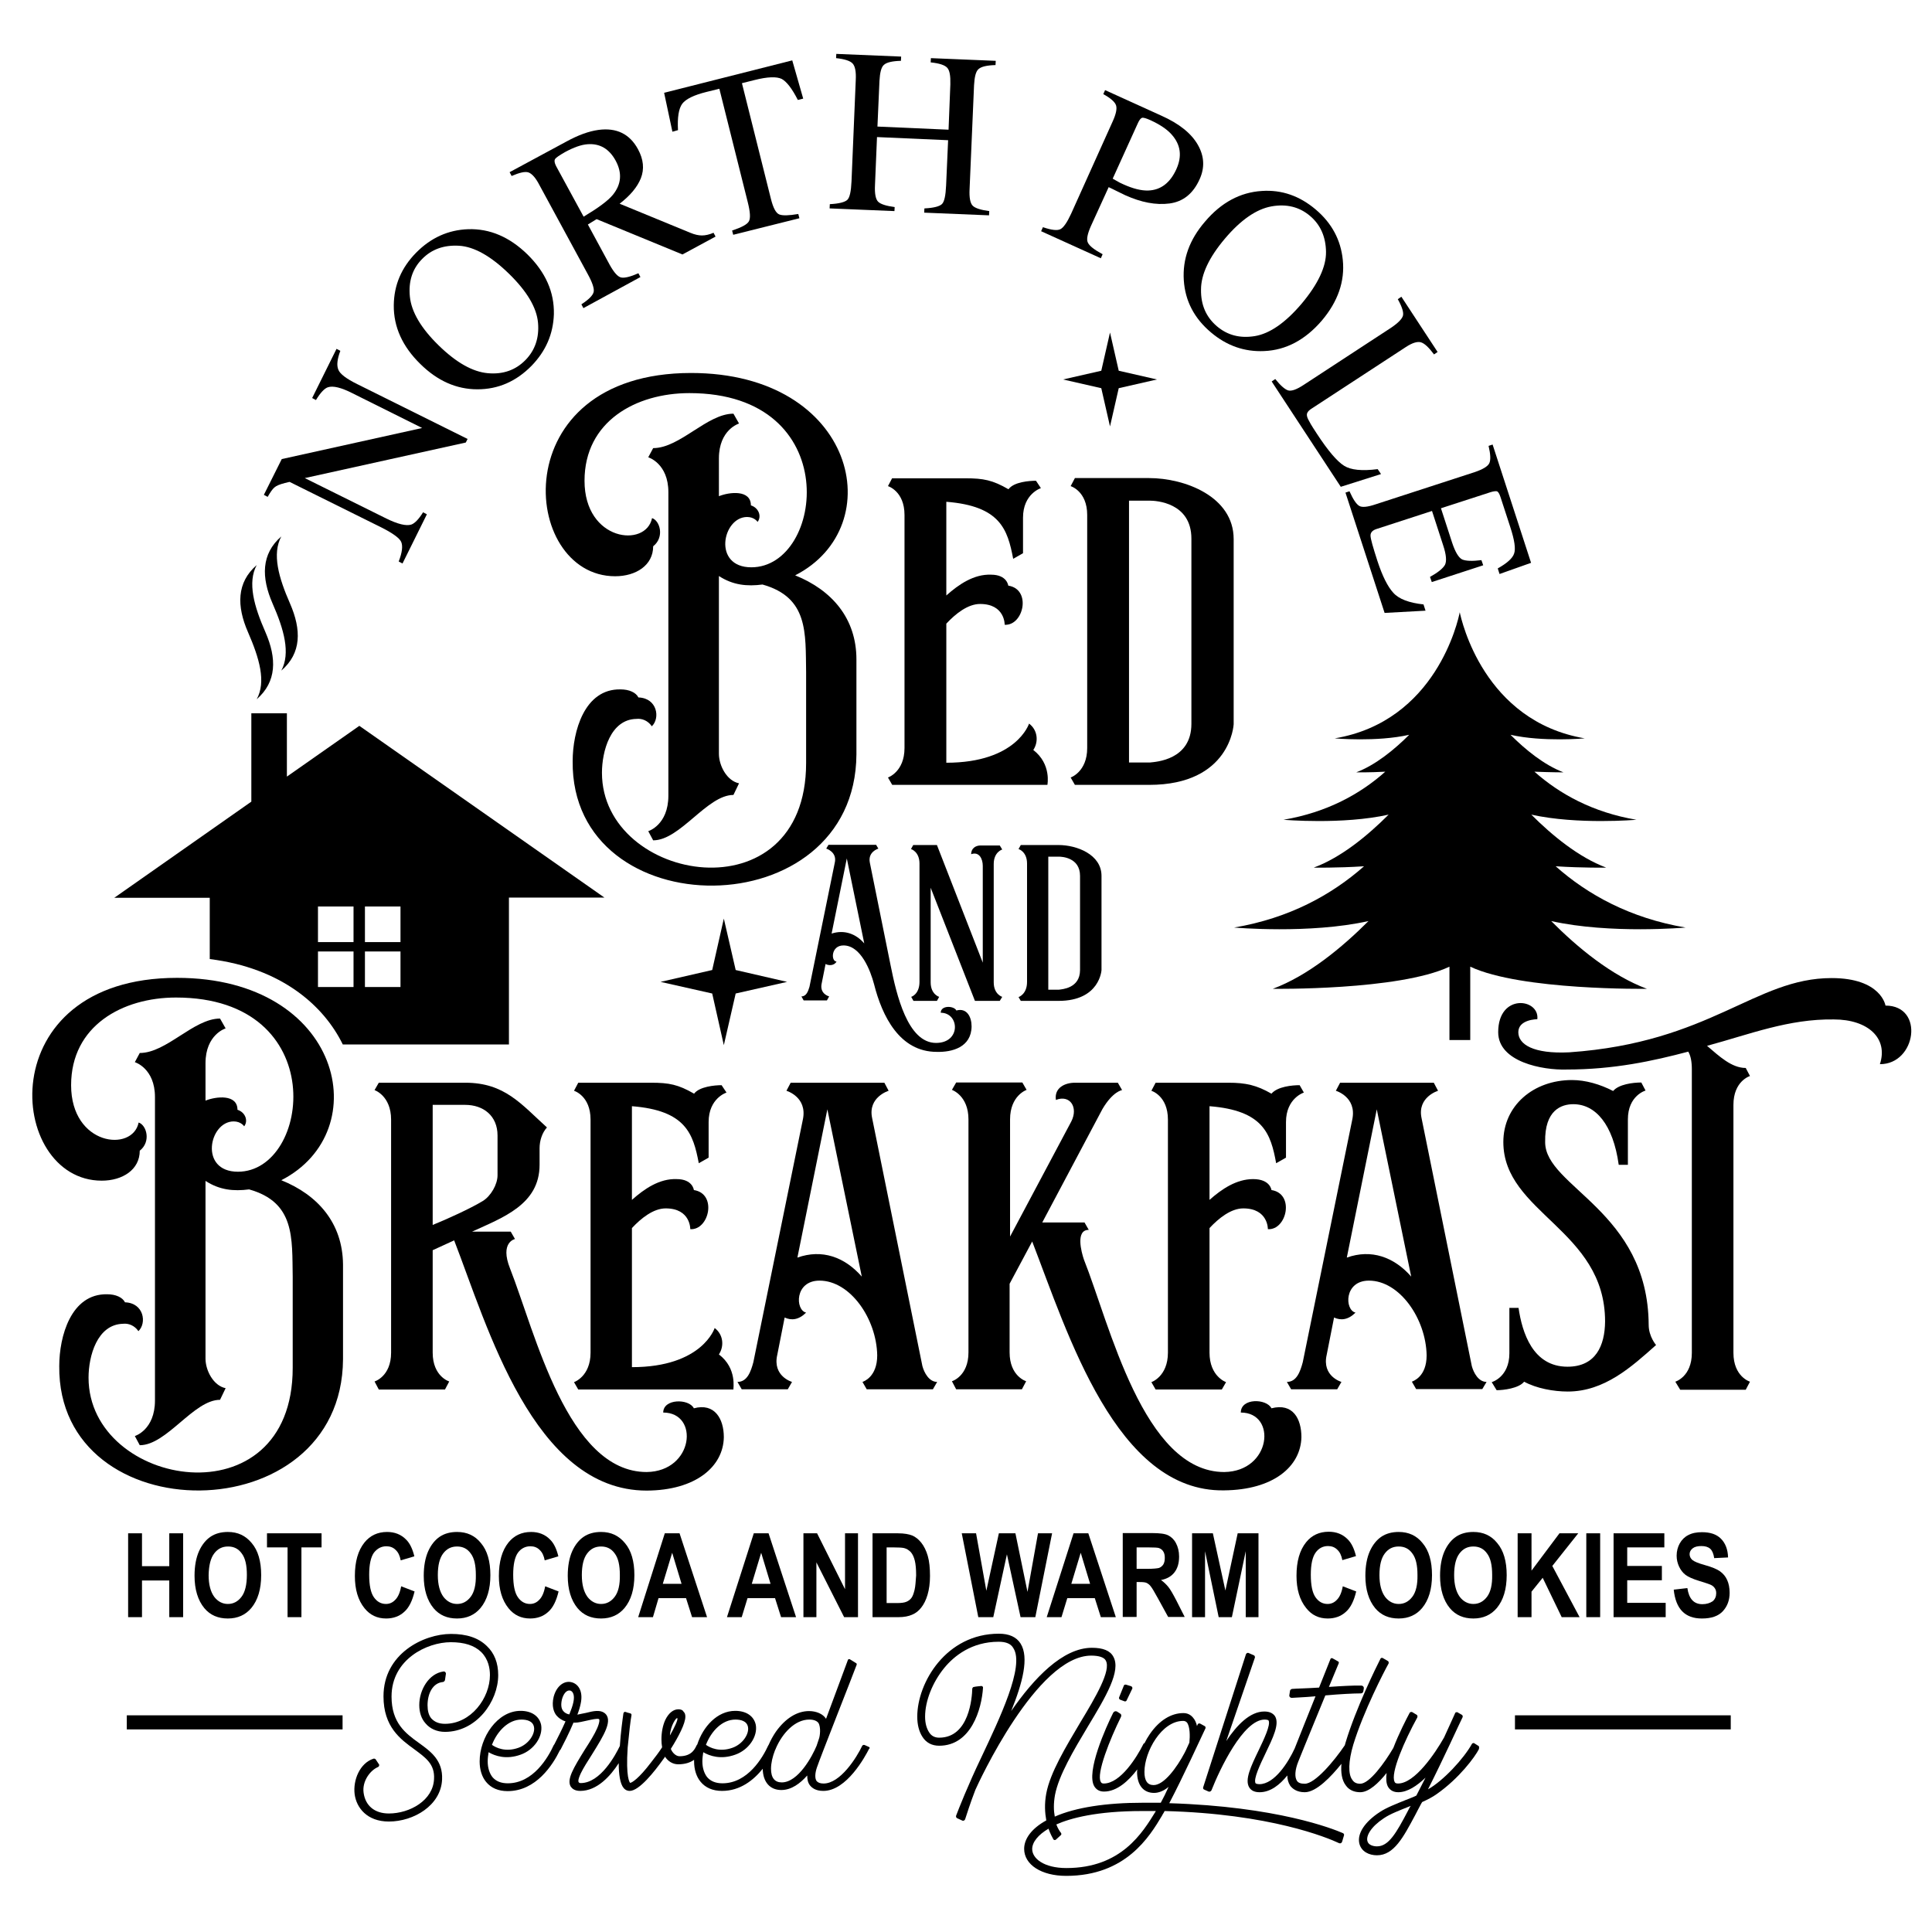
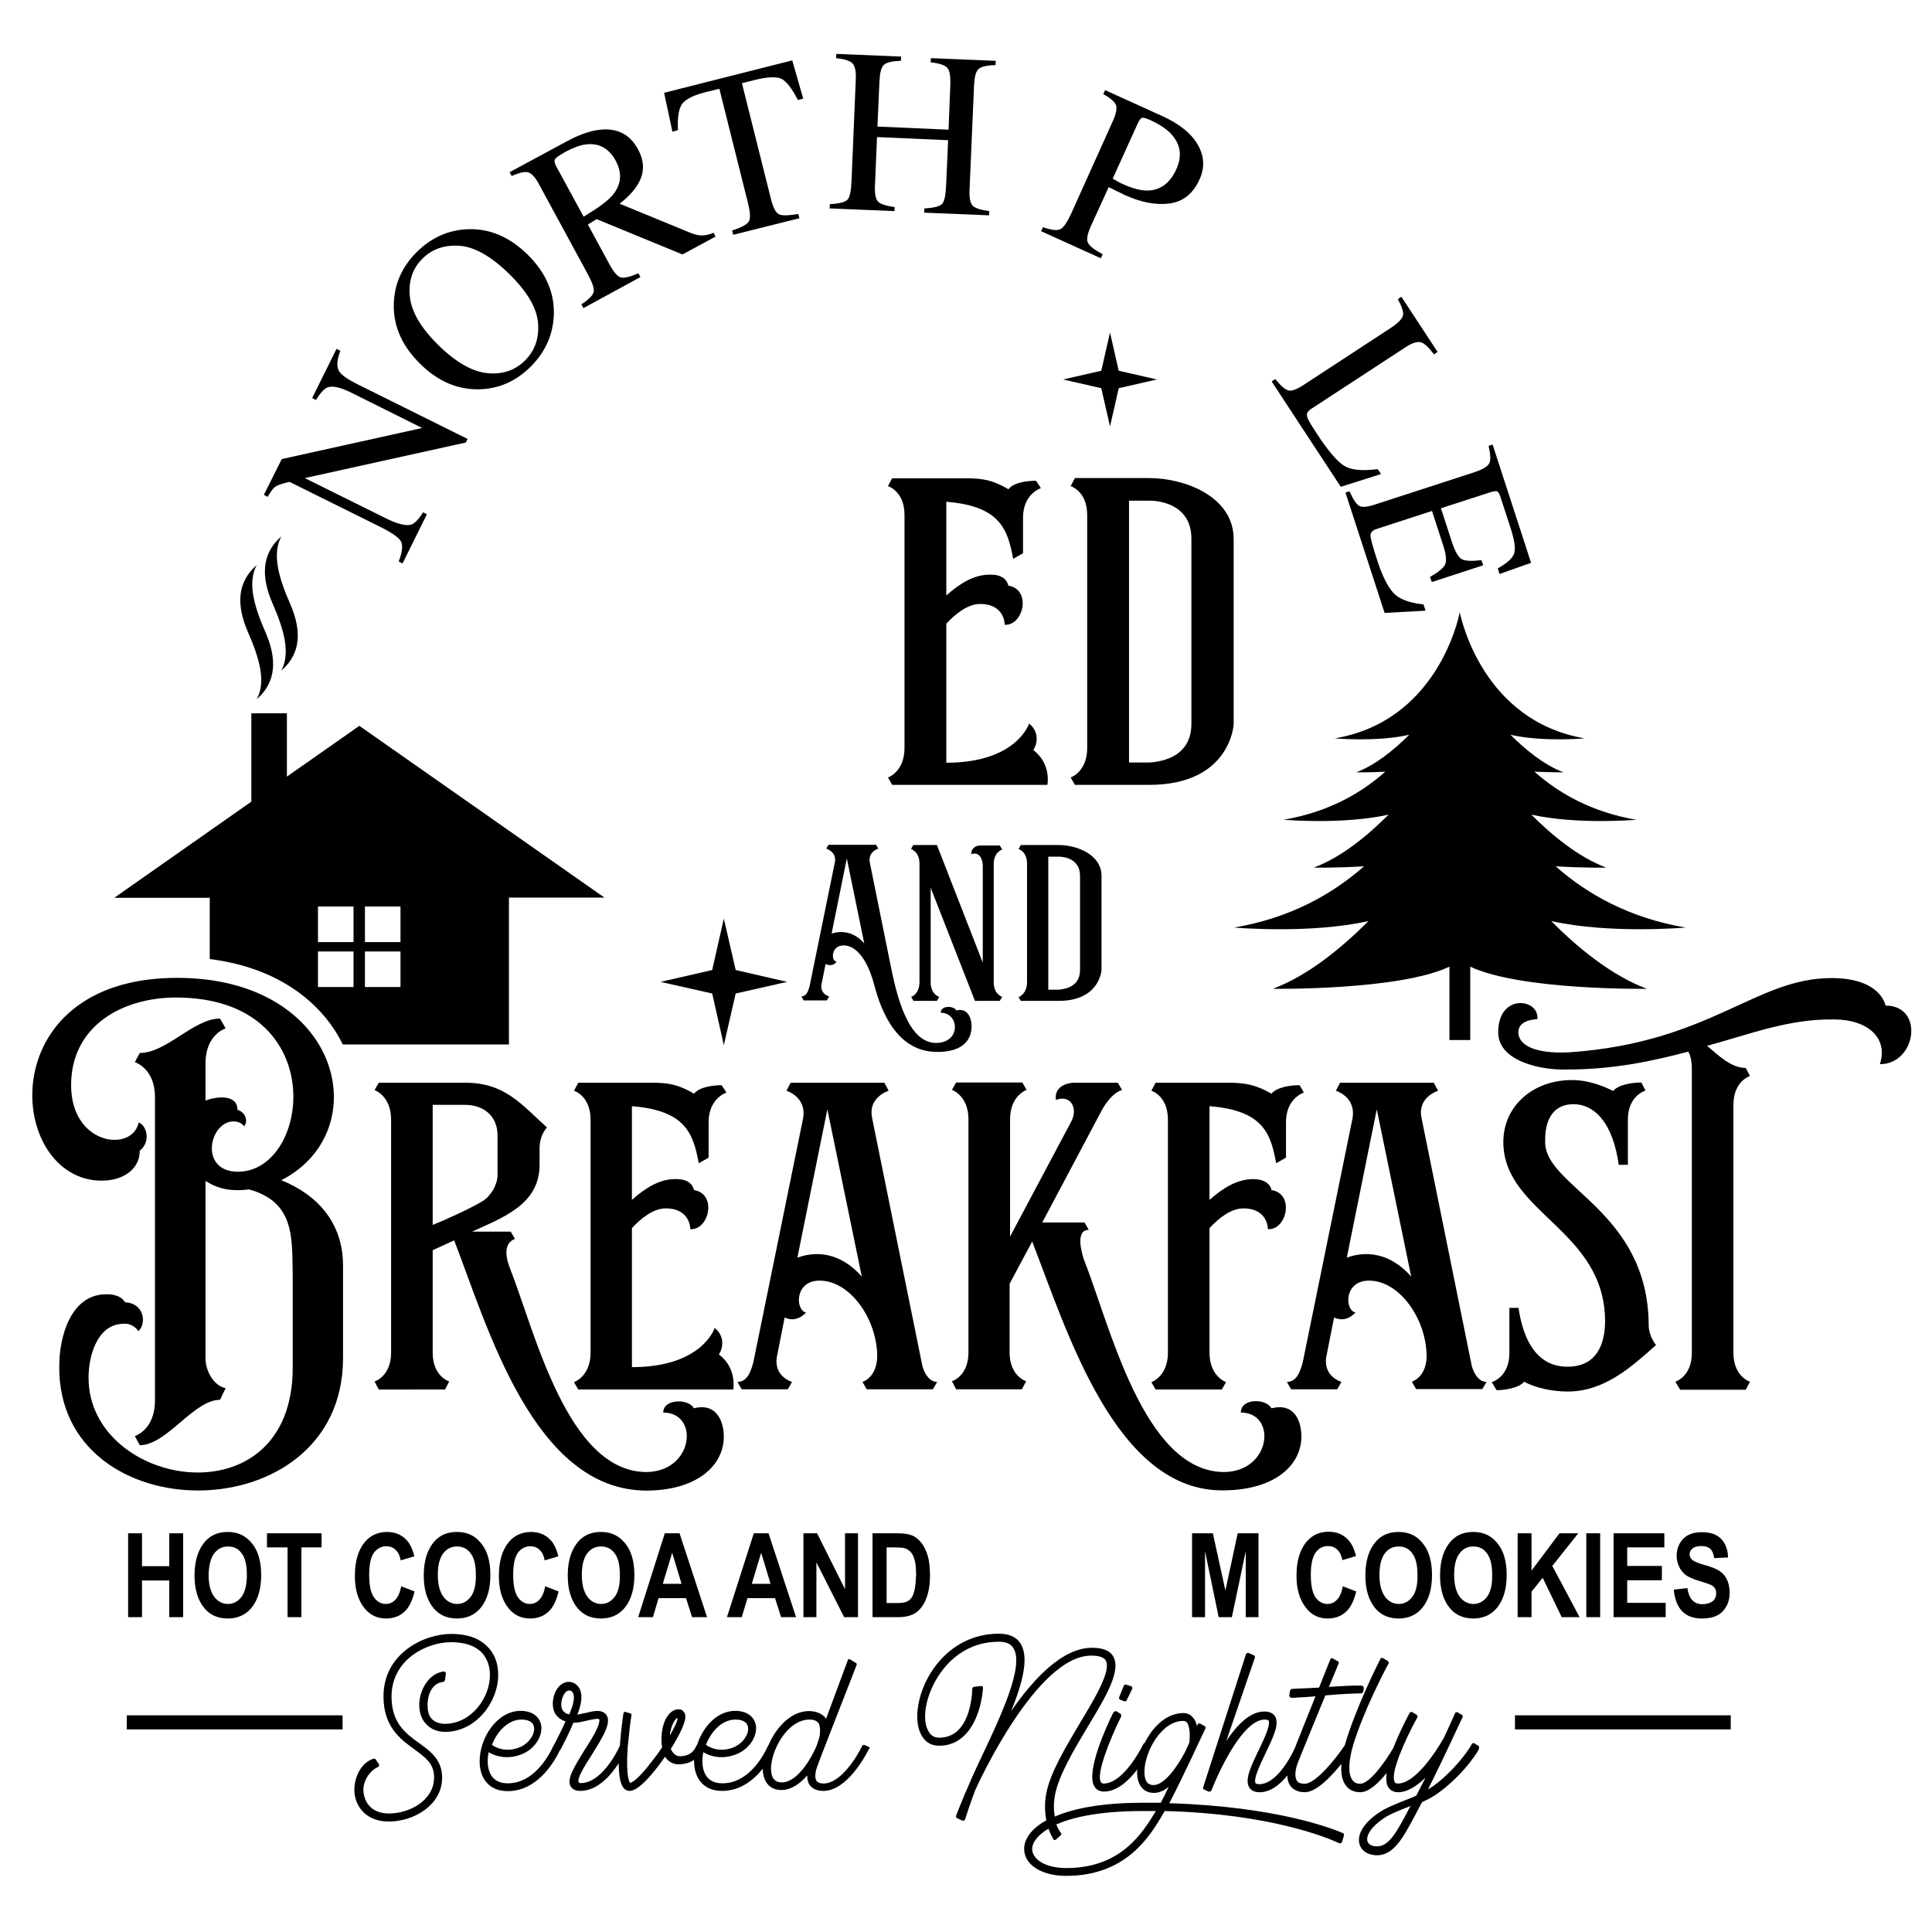
<svg xmlns="http://www.w3.org/2000/svg" version="1.1" id="Layer_1" x="0px" y="0px" viewBox="0 0 864 864" style="enable-background:new 0 0 864 864;" xml:space="preserve">
  <g>
    <path d="M503.6,753.4c-0.4-0.1-0.9,0-1,0.4l-2.1,5.2c-0.2,0.4,0,0.9,0.4,1.1l1.9,0.7c0.3,0.2,0.9,0,1-0.3l2.5-5.2   c0.3-0.4,0-1-0.4-1.2L503.6,753.4z" />
-     <path d="M275.1,257.7c9.3,0,17-4.9,17-13.4c5.2-4.1,3-11.5-0.5-12.6c-2.7,13.4-30.2,10.4-30.2-16.7c0-26.6,23-39.2,46.9-39.2   c69.6,0,60.3,77.9,27.7,77.9c-17.5,0-12.9-22.5-1.9-22.5c3.3,0,4.7,2.2,4.7,2.2c1.9-2.5,0.5-6.3-3-7.4c0-7.1-9.6-6-14.3-4.1V205   c0-12.9,9-15.6,9-15.6L328,185c-11.8,0-23.9,15.4-35.9,15.4l-2.2,4.1c0,0,9,2.7,9,15.6v135.7c0,13.2-9,15.9-9,15.9l2.2,4.1   c12.1,0,24.1-20.3,35.9-20.3l2.5-5.2c-5.5-1.1-9-8-9-13.2v-79.5c6.3,4.1,12.6,4.7,19.5,3.8c20.6,5.8,19.2,21.7,19.5,39.2v40.6   c0,69.4-91.3,53.7-91.3,4.4c0-9.6,3.8-23.9,15.4-24.1c2.5-0.3,5.2,0.8,6.9,3.3c3.8-3.6,2.5-12.6-6-12.9c-1.1-2.2-4.1-3.6-8-3.6   c-16.2-0.3-21.4,18.9-21.4,32.1c-0.8,74.6,126.4,74.8,126.9-3v-42.5c0-18.4-11-31-27.4-37.6c42.8-21.9,27.1-90.5-46.6-90.5   C224.9,166.9,232.6,257.7,275.1,257.7z" />
    <path d="M399,213.8l-1.9,3.6c0,0,7.4,2.2,7.4,12.9v104.2c0,10.7-7.4,13.2-7.4,13.2l1.9,3.3h69.4c0,0,1.9-9.3-6.3-15.6   c2.5-3.8,1.9-9-1.9-11.8c0,0-5.5,17.5-37,17.5v-62.2c4.1-4.4,9.6-8.8,15.1-8.8c11.2,0,11,9.3,11,9.3c8.5,0.5,12.1-15.9,1.6-17.5   c0,0-0.5-4.9-7.7-4.9c-7.7-0.3-14.5,4.4-20,9.3v-41.9c24.1,1.9,27.4,12.3,29.9,25.5l4.4-2.5v-15.9c0-10.7,8-13.2,8-13.2l-2.2-3.3   c-3,0-9.9,0.5-12.3,3.8c-7.1-4.1-11.2-4.9-19.2-4.9H399z" />
    <path d="M513.9,213.8h-33.2l-1.9,3.6c0,0,7.4,2.2,7.4,12.9v104.2c0,10.7-7.4,13.2-7.4,13.2l1.9,3.3h33.2   c36.5,0,37.8-27.1,37.8-27.1v-82.8C551.7,222,529.8,213.8,513.9,213.8z M532.8,323.7c0,16.2-15.9,17-18.6,17.3h-9.3V223.9h9.3   c2.7,0,18.6,0.8,18.6,17V323.7z" />
    <path d="M125.8,527.8c42.8-21.9,27.1-90.5-46.6-90.5c-83.9,0-76.2,90.7-33.7,90.7c9.3,0,17-4.9,17-13.4c5.2-4.1,3-11.5-0.5-12.6   c-2.7,13.4-30.2,10.4-30.2-16.7c0-26.6,23-39.2,46.9-39.2c69.6,0,60.3,77.9,27.7,77.9c-17.5,0-12.9-22.5-1.9-22.5   c3.3,0,4.7,2.2,4.7,2.2c1.9-2.5,0.5-6.3-3-7.4c0-7.1-9.6-6-14.3-4.1v-16.7c0-12.9,9-15.6,9-15.6l-2.5-4.4   c-11.8,0-23.9,15.4-35.9,15.4l-2.2,4.1c0,0,9,2.7,9,15.6v135.7c0,13.2-9,15.9-9,15.9l2.2,4.1c12.1,0,24.1-20.3,35.9-20.3l2.5-5.2   c-5.5-1.1-9-8-9-13.2v-79.5c6.3,4.1,12.6,4.7,19.5,3.8c20.6,5.8,19.2,21.7,19.5,39.2v40.6c0,69.4-91.3,53.7-91.3,4.4   c0-9.6,3.8-23.8,15.4-24.1c2.5-0.3,5.2,0.8,6.9,3.3c3.8-3.6,2.5-12.6-6-12.9c-1.1-2.2-4.1-3.6-8-3.6c-16.2-0.3-21.4,18.9-21.4,32.1   c-0.8,74.6,126.4,74.8,126.9-3v-42.5C153.2,547,142.2,534.4,125.8,527.8z" />
    <path d="M323.7,642.7c0-8.2-4.1-15.4-13.4-12.9c-2.2-4.4-13.7-4.4-13.7,1.9c16.2,0,13.7,26.3-7.4,26.6c-35.4,0-49.9-62.5-61.1-91   c-4.7-11.8,2.2-13.2,2.2-13.2l-1.9-3.3h-17.3c13.7-6.3,30.2-12.1,30.2-29.9v-7.4c0-3.3,1.1-6.9,3.3-9.3c-11.5-10.4-18.9-20-36.5-20   h-38.7l-1.9,3.3c0,0,7.4,2.5,7.4,13.2v104.2c0,10.7-7.4,12.9-7.4,12.9l1.9,3.6H199l1.9-3.6c0,0-7.4-2.2-7.4-12.9v-45.8l9.6-4.4   c14.8,38.1,35.4,111.9,86.1,111.9C311.1,666.5,323.5,655.9,323.7,642.7z M193.5,547.8v-53.7H208c8.2,0,14.5,4.9,14.5,13.7v17.8   c0,4.1-3,9.3-6.6,11.5C210.5,540.4,199.5,545.4,193.5,547.8z" />
    <path d="M321.5,605.7c2.5-3.8,1.9-9-1.9-11.8c0,0-5.5,17.5-37,17.5v-62.2c4.1-4.4,9.6-8.8,15.1-8.8c11.2,0,11,9.3,11,9.3   c8.5,0.5,12.1-15.9,1.6-17.5c0,0-0.5-4.9-7.7-4.9c-7.7-0.3-14.5,4.4-20,9.3v-41.9c24.1,1.9,27.4,12.3,29.9,25.5l4.4-2.5v-15.9   c0-10.7,8-13.2,8-13.2l-2.2-3.3c-3,0-9.9,0.6-12.3,3.8c-7.1-4.1-11.2-4.9-19.2-4.9h-32.6l-1.9,3.6c0,0,7.4,2.2,7.4,12.9v104.2   c0,10.7-7.4,13.2-7.4,13.2l1.9,3.3h69.4C327.8,621.3,329.8,612,321.5,605.7z" />
    <path d="M385.7,618l1.9,3.3h29.6l1.9-3.3c-3.6,0-5.8-4.1-6.6-7.1l-22.5-111c-1.9-9.3,7.4-12.1,7.4-12.1l-1.9-3.6h-41.9l-1.9,3.6   c0,0,9.3,2.7,7.4,12.6l-22.2,108.8c-1.1,4.1-2.7,8.8-7.1,8.8l1.9,3.3h20.6l1.9-3.3c0,0-8.8-2.5-6.6-12.1l3.3-16.7   c3,1.4,6.3,1.1,9.6-2.2c-4.9-1.1-5.2-14.3,6-14.3c13.7,0,25.5,17,25.8,33.4C392.3,615.8,386.2,617.8,385.7,618z M356.6,562.4   l13.4-66.3l15.4,74.8C377.7,562.1,367.6,558.5,356.6,562.4z" />
    <path d="M582,642.7c0-8.2-3.8-15.4-13.4-12.9c-2.2-4.4-13.7-4.7-13.7,1.9c16.2,0,13.7,26.3-7.4,26.6c-36.2,0-51.3-66.3-62.8-95.1   c-1.1-3.3-3.8-13.2,2.2-13.2l-1.9-3.3c-6.3,0-12.6,0-18.9,0l26.9-50.7c4.7-8,8.8-8.5,8.8-8.5l-1.9-3.3h-19.2   c-4.4,0-9.3,2.2-8.5,7.7c6.3-2.5,10.1,3.3,6.9,9.6l-27.4,51.5v-52.4c0-10.7,7.4-13.2,7.4-13.2l-1.9-3.3h-29.6l-1.9,3.3   c0,0,7.4,2.5,7.4,13.2v104.2c0,10.7-7.4,12.9-7.4,12.9l1.9,3.6H457l1.9-3.6c0,0-7.4-2.2-7.4-12.9v-30.7l10.1-18.9   c15.9,41.1,37.6,112.1,85.8,111.3C569.4,666.3,581.7,655.9,582,642.7z" />
    <path d="M570.7,520.2l4.4-2.5v-15.9c0-10.7,8-13.2,8-13.2l-1.9-3.3c-3.3,0-9.9,0.6-12.6,3.8c-6.6-3.8-11.5-4.9-19.2-4.9h-32.6   l-1.9,3.6c0,0,7.4,2.2,7.4,12.9v104.2c0,10.7-7.4,13.2-7.4,13.2l1.9,3.3h29.6l1.9-3.3c0,0-7.4-2.5-7.4-13.2v-55.7   c4.1-4.4,9.6-8.8,15.1-8.8c11.2,0,11,9.3,11,9.3c8.5,0.5,12.1-15.9,1.6-17.5c0,0-0.5-4.9-8.2-4.9c-7.4,0-14,4.4-19.5,9.3v-41.9   C565,496.6,568.3,507,570.7,520.2z" />
    <path d="M664.8,618c-3.6,0-5.8-4.1-6.6-7.1l-22.5-111c-1.9-9.3,7.4-12.1,7.4-12.1l-1.9-3.6h-41.9l-1.9,3.6c0,0,9.3,2.7,7.4,12.6   l-22.2,108.8c-1.1,4.1-2.7,8.8-7.1,8.8l1.9,3.3h20.6l1.9-3.3c0,0-8.8-2.5-6.6-12.1l3.3-16.7c3,1.4,6.3,1.1,9.6-2.2   c-4.9-1.1-5.2-14.3,6-14.3c13.7,0,25.5,17,25.8,33.4c0,9.6-6,11.5-6.6,11.8l1.9,3.3h29.6L664.8,618z M602.3,562.4l13.4-66.3   l15.4,74.8C623.4,562.1,613.2,558.5,602.3,562.4z" />
    <path d="M701,611.2c-15.6,0-20.3-15.4-21.9-26.3h-4.1v20.3c0,10.7-7.9,12.9-7.9,12.9l2.2,3.6c3,0,9.9-0.8,12.3-3.8   c5.5,3,13.2,4.4,19.5,4.4c16.4,0,28.5-11,39.5-20.8c0,0-3.3-3.8-3.3-9c-0.3-51-46.3-61.7-46.3-81.7c-0.3-14.5,7.4-17,12.6-17   c9.9,0,17.8,9,20.3,27.1h4.1v-20.3c0-10.7,7.9-12.9,7.9-12.9l-1.9-3.6c-3.8,0-10.1,0.8-12.6,3.8c-5.8-3-12.3-4.9-18.4-4.9   c-17.3,0-30.7,11.5-30.7,27.7c0,31.8,45.5,39.2,45.5,80.3C717.7,601.8,713.6,611.2,701,611.2z" />
    <path d="M843.2,449.7c0,0-1.9-12.3-24.1-12.3c-34.3,0-54,28.8-117.3,33.2c-16.2,0.8-22.8-3.6-22.8-9c0-5.8,8.5-5.8,8.5-5.8   c1.1-9.3-17.5-11.8-17.5,5.8c0,13.4,20,17,30.4,16.7c21.4,0,38.7-3.8,54.6-8c1.1,1.9,1.6,4.4,1.6,8v126.7c0,10.7-7.4,12.9-7.4,12.9   l2.2,3.6h29.3l1.9-3.6c0,0-7.4-2.2-7.4-12.9V494.1c0-10.7,7.4-12.9,7.4-12.9l-1.9-3.6c-6.3,0-11.8-5.2-17.3-9.9   c19.2-5.2,36.5-12.1,56.7-11.8c15.4,0,24.4,8.5,20.6,20C856.9,476,860.8,449.7,843.2,449.7z" />
    <path d="M217.7,736.1c-3.8-3.7-9.1-5.4-16-5.4c-12.2,0-30.2,8.8-30.2,27.9c0,13.7,7.6,19.2,13.8,23.7c5.1,3.8,9.2,6.6,8.8,13.3   c-0.4,9.5-10.8,15.4-20.2,15.4c-6.3,0-10.5-3.4-11.3-9.3c-0.7-5.1,2.9-10,6.5-11.5c0.4-0.2,0.7-0.9,0.3-1.3l-1.4-2.1   c-0.2-0.3-0.7-0.4-1-0.3c-6.1,2-9.2,9.6-8.4,15.9c0.8,6,5.5,12.2,15.3,12.2c11.1,0,23.3-7.2,23.8-18.8c0.4-8.5-5-12.5-10.3-16.3   c-6.1-4.4-12.3-9-12.3-20.8c0-16.6,15.8-24.3,26.5-24.3c6,0,10.5,1.4,13.6,4.4c3.2,3.2,3.9,7.3,3.9,10.3c0,10.3-8.5,21.8-20.1,21.8   c-2.7,0-4.6-0.8-6.1-2.4c-1.2-1.4-1.7-3.5-1.7-5.9c0-5.2,2.3-10,6.9-10.4c0.4-0.1,0.8-0.4,0.9-0.9l0.4-2.7c0.1-0.6-0.4-1.2-1.1-1.1   c-6.5,0.9-10.8,8.2-10.8,15c0,3.2,0.9,6.1,2.8,8.2c2,2.4,5.1,3.8,8.7,3.8c14,0,23.8-13.5,23.8-25.4   C222.8,743.7,221.1,739.3,217.7,736.1z" />
    <path d="M388.5,781.2l-1.8-0.8c-0.4-0.2-0.9,0-1.1,0.3c-2.5,5.3-9.8,16.9-17.3,16.9c-1.5,0-2.5-0.4-3.1-1.1c-0.8-1.1-0.8-3.3,0.1-6   c1.5-4.5,16.2-41.6,17.8-46c0.1-0.3,0-0.6-0.2-0.7c-0.7-0.4-2.1-1.3-2.9-1.8c-0.3-0.1-0.7,0-0.8,0.3c-1.1,2.9-5.6,15.2-9.8,26.4   c0-0.1,0-0.1-0.1-0.2c-1.3-2-4.2-3.3-7.5-3.3c-5.4,0-10.6,3.3-14.8,9.2c-1.3,1.9-2.4,3.9-3.3,6c0,0-0.1,0.1-0.1,0.1   c-2.5,5.5-9.2,17-20.5,17c-3,0-5.3-0.9-6.9-2.8c-1.3-1.7-2.1-4.1-2.1-7c0-1.4,0.2-2.8,0.4-4.1c2.9,1.7,7.9,3.4,14.3,1.1   c6-2.1,10.1-8.1,9.2-13.3c-0.8-3.9-4.2-6.3-9.2-6.3c-8,0-14.4,7-17,15.1c-0.1,0.1-0.2,0.1-0.2,0.2c-0.7,1.3-1.9,5-7.7,5   c-1.7,0-3.3-1.7-3.9-3.3c3.4-5.4,6.5-11.3,6.5-14.4c0-0.9-0.2-1.7-0.8-2.2c-0.4-0.8-1.3-1.1-2.3-1.1c-2.3,0-4.4,1.7-5.9,4.8   c-1.1,2.4-1.7,5.5-1.7,8.6c0,1.3,0.1,2.5,0.3,3.6c-1.4,2.2-3.1,4.4-4.9,6.7c-5.6,7.4-8.7,9.2-9.4,9.2c-0.2-0.2-2-2.3-1.1-15.8   c0.6-6.3,1.3-12.5,1.7-14.4c0.1-0.4-0.1-0.8-0.6-0.9c-0.6-0.1-1.4-0.4-2-0.6c-0.4-0.2-0.9,0.1-1,0.6c-0.4,2.8-1.2,8.5-1.6,14.6   c-1.8,3.8-8.6,16.6-17.5,16.6c-1.3,0-1.5-1,0-4.3c1.2-2.5,3.2-5.6,5.1-8.6c5.2-8.4,9.8-15.6,5.3-18.6c-2-1.3-4.9-0.7-8,0.1   c-1.3,0.2-2.7,0.6-3.9,0.8c0.7-1.8,1.2-3.5,1.5-5c1.2-5.6-1.2-8.8-4.1-9.5c-3-0.8-6.6,1.3-8,6.5c-1,4.2,0.1,6.9,1.2,8.3   c1,1.2,2.4,2.2,4.1,2.7c-1.7,3.9-3.9,8.1-5,10.3c-0.1,0.1-0.2,0.2-0.3,0.4c-2.5,5.5-9.2,17-20.5,17c-3,0-5.3-0.9-6.9-2.8   c-1.3-1.7-2.1-4.1-2.1-7c0-1.4,0.2-2.8,0.4-4.1c2.9,1.7,7.9,3.4,14.3,1.1c6-2.1,10.1-8.1,9.2-13.3c-0.8-3.9-4.2-6.3-9.2-6.3   c-10.4,0-18.3,11.9-18.3,22.6c0,3.7,1,6.9,2.9,9.2c2.2,2.7,5.5,4.1,9.6,4.1c12.7,0,20.2-11.7,23.4-18.3c0.1-0.1,0.2-0.2,0.3-0.3   c1.1-2.1,3.8-7.3,5.8-12.1c0.1,0.1,0.3,0.1,0.4,0.1c1.9,0,3.9-0.6,5.9-1c1.8-0.4,4.4-1,5.1-0.6c0.2,0.1,0.4,1.2-0.8,4   s-3.4,6.3-5.6,9.7c-5,8.1-8.1,13.2-6.3,16.4c0.6,0.9,1.7,2,4.3,2c7.6,0,13.6-6.8,17.2-12.4c0,5,0.6,9.2,2.2,11.1   c0.9,1.1,2,1.3,2.7,1.3c4.3,0,11.2-8.8,14.9-14c0.3-0.4,0.7-0.9,0.9-1.3c1.3,2,3.4,3.4,5.9,3.4c3.1,0,5.4-0.8,7.1-2   c0,0.2,0,0.4,0,0.6c0,3.7,1,6.9,2.9,9.2c2.2,2.7,5.5,4.1,9.6,4.1c8.1,0,14.1-4.8,18.2-9.9c0.1,5.9,3.2,9.5,8.3,9.5   c4.6,0,8.5-3,11.6-6.5c0,1.8,0.3,3.2,1.2,4.4c0.9,1.1,2.5,2.5,6,2.5c10.4,0,18.7-15.3,20.5-18.9C389.1,781.9,389,781.4,388.5,781.2   z M328.9,769c2.3,0,5.1,0.6,5.6,3.3c0.6,3-2.2,7.6-6.9,9.3c-5.8,2.1-10.1,0-11.9-1.3C318.1,774.1,323,769,328.9,769z M233.2,769   c2.3,0,5.1,0.6,5.6,3.3c0.6,3-2.2,7.6-6.9,9.3c-5.8,2.1-10.1,0-11.9-1.3C222.4,774.1,227.4,769,233.2,769z M256.4,761.3   c-0.3,1.5-1,3.4-1.8,5.4c-1.2-0.2-2.1-0.8-2.7-1.5c-1-1.2-1.1-3-0.6-5.2c0.7-2.7,2.1-4,3.2-4c0.2,0,0.3,0,0.4,0   C256.3,756.3,257.1,758.2,256.4,761.3z M302.9,768.4c0.4,0.6-1.3,4.2-3.3,7.7C299.8,771.8,302.5,767.8,302.9,768.4z M349.6,797.1   c-3.1,0-4.8-2-4.8-6.1c0-2.5,0.7-5.5,1.8-8.3c0.1-0.2,0.2-0.4,0.3-0.6c0-0.1,0.1-0.2,0.1-0.3c2.9-6.7,8.5-12.8,14.9-12.8   c2.1,0,3.4,0.6,4.1,1.5c1.2,1.9,0.7,6,0.2,7.2l-1,3C363.3,785.3,357,797.1,349.6,797.1z" />
    <path d="M600.6,819.8c-4.6-2-29.5-11.9-77.7-13.4c5.9-11.2,14.3-29.5,16.2-33.5c0.1-0.3,0-0.9-0.4-1l-2-1.1c-0.4-0.2-1,0-1.1,0.4   c-0.1,0.2-0.2,0.4-0.3,0.7c-0.3-1.4-0.9-2.8-1.8-3.8c-1.1-1.3-2.5-2-4.3-2c-5.5,0-10.8,3.3-15,9.4c-0.9,1.3-1.7,2.7-2.4,4.1   c-0.2,0-0.4,0.1-0.5,0.4c-2.9,5.8-10.2,17.6-17.7,17.6c-0.8,0-1.1-0.3-1.3-0.7c-2.2-3.5,4.1-19.2,9-29.1c0.3-0.6,0.1-1.3-0.4-1.5   l-1.4-0.9c-0.6-0.3-1.3-0.1-1.7,0.6c-3.1,6.2-12.3,26.5-8.4,32.9c0.7,1.1,1.9,2.3,4.3,2.3c5.9,0,11.1-4.9,14.9-9.9   c0,0.4-0.1,0.8-0.1,1.1c0,5.9,2.8,9.4,7.6,9.4c2.2,0,4.5-1,6.5-2.7c-1.2,2.7-2.4,5.1-3.5,7.1c-2.7,0-5.3,0-8.1,0   c-16.4,0-30,2.1-39.3,6.2c-0.5-2.6-0.6-5.8,0.1-9.7c1.7-8.8,8.3-19.9,14.7-30.6c8.1-13.4,14.9-24.9,11.4-31.2c-1.4-2.7-4.6-4-9.6-4   c-13.1,0-26,13.7-36.1,28.3c5.1-12.6,8.1-24,4.2-30.2c-1.9-3-5.2-4.4-9.7-4.4c-23.6,0-36.5,21.9-36.5,37.1c0,3.6,0.8,6.7,2.3,9   c1.7,2.7,4.3,4,7.5,4c14.3,0,19-16.4,19.6-25.9c0.1-0.4-0.3-0.9-0.9-0.8c-0.9,0.1-2.3,0.2-3.1,0.4c-0.4,0-0.7,0.3-0.8,0.8   c-0.1,3.8-1.3,21.9-14.8,21.9c-2,0-3.5-0.8-4.5-2.4c-1.1-1.7-1.8-4-1.8-7c0-7,3.3-15.3,8.5-21.7c4.4-5.4,12.3-11.8,24.4-11.8   c3.3,0,5.5,0.9,6.6,2.9c5.1,8-6.2,31.5-14.4,48.9c-5.9,12.3-10.1,23-11.2,25.9c-0.2,0.4,0,1,0.4,1.2l2.4,1.1c0.4,0.2,1-0.1,1.2-0.6   c0.7-2.1,2.2-7,4.6-13.2c1.2-2.7,27.4-60,51.8-60c3.5,0,5.8,0.8,6.5,2.2c2.5,4.4-4.5,16.3-11.4,27.7c-6.5,11-13.4,22.3-15.2,31.7   c-0.9,4.8-0.6,8.8,0,12.1c-6.4,3.5-9.9,8.1-9.9,12.7c0,7.1,7.7,12.1,18.8,12.1c26.7,0,37.3-17.6,42.9-27c0.3-0.7,0.8-1.2,1.1-2   c47.1,1.2,72.8,11.9,78.1,14.4c0.6,0.2,1.1-0.1,1.3-0.7l0.8-2.7C601.2,820.5,601,820,600.6,819.8z M516.8,810.1   c-5.8,9.4-15.3,25.3-39.9,25.3c-10.1,0-15.3-4.3-15.3-8.5c0-3.1,2.7-6.4,7.3-9.1c0.8,2.3,1.7,3.9,2.2,4.8c0.2,0.3,0.8,0.4,1.1,0.1   l2.2-2c0.3-0.2,0.3-0.7,0.1-1c-0.5-0.6-1.4-1.9-2.1-3.8c6.3-2.8,18-6,38.4-6c2.1,0,4.1,0,6.1,0C516.8,810,516.8,810,516.8,810.1z    M515.9,798.3c-2.8,0-4.1-2-4.1-5.9c0-9.1,7.7-22.8,17.3-22.8c0.7,0,1.2,0.2,1.7,0.7c1.4,1.8,1.4,6.1,1.1,9c-0.7,1.4-1.3,3-2.1,4.5   C526.3,790.4,520.6,798.3,515.9,798.3z" />
    <path d="M661.2,780.8l-1.9-1.2c-0.1-0.1-0.2-0.1-0.4-0.1c-0.2,0-0.4,0.1-0.6,0.3c-3.7,6.7-12.9,16.6-19.7,20.4   c6.9-13.6,13.9-29.1,15.5-32.3c0.1-0.3,0-0.8-0.3-1l-2.1-1.2h-0.2c-0.3,0-0.6,0.1-0.7,0.3c-0.7,1.5-2.5,5.6-5,11   c-4,7.1-13.1,20.6-20.6,20.6c-1.1,0-1.4-0.4-1.5-0.7c-2.1-3.8,4.6-18.8,10.1-28.8c0.2-0.4,0.1-1-0.2-1.2l-2-1.2   c-0.1-0.1-0.3-0.1-0.4-0.1c-0.3,0-0.7,0.1-0.8,0.4c-1.5,2.8-4.8,9.2-7.3,15.7c-4,6.8-10.7,16-14.8,16c-1.7,0-2.8-0.6-3.5-1.7   c-2-2.5-1.8-8.4,0.4-15.8c4.6-15,13.9-32.9,15.8-36.3c0.1-0.3,0-0.8-0.2-1l-2.4-1.4c-0.3-0.2-0.8-0.1-1,0.2   c-2,3.9-11,22.2-15.6,37.4c-0.1,0.5-0.3,0.9-0.4,1.4c-4.8,7.1-13.3,17.2-17.9,17.2c-1.8,0-2.9-0.4-3.5-1.3   c-1.1-1.7-0.9-4.9,0.6-8.6c0.4-0.9,1.1-2.7,2.1-5.2c0.1-0.1,0.1-0.3,0.2-0.4c0,0,0-0.1,0-0.1c2.5-6.2,6.5-15.8,9.8-23.9   c6.5-0.6,12.8-0.9,15.8-0.9c0.6,0,1.1-0.3,1.2-1l0.2-1.2c0.1-0.7-0.4-1.3-1.2-1.3c-3-0.1-8.6,0.2-14.4,0.6   c2.1-5.1,3.8-9.1,4.4-10.6c0.1-0.3,0-0.7-0.3-0.8l-2.5-1.4c-0.3-0.2-0.8,0-0.9,0.3c-0.7,1.8-2.7,6.7-5.1,12.8   c-6.3,0.4-9.8,0.4-12.1,0.6c-0.4,0.1-0.9,0.4-0.9,0.9l-0.3,1.9c-0.1,0.7,0.4,1.2,1.1,1.2c2.3-0.2,5.1-0.2,10.6-0.7   c-3.3,8.3-7.1,17.6-9.3,23.3c-2.8,6.1-9,16-15.8,16c-0.6,0-1.3-0.1-1.7-0.4c-1.1-1.9,2.2-8.7,4.4-13.3c3.4-7.1,6.4-13.2,4.3-16.7   c-1-1.4-2.5-2.1-4.8-2.1c-6.4,0-12.3,6.1-17,13.2l12.8-37.3c0.1-0.3-0.1-0.9-0.4-1l-2.5-1.1c-0.4-0.1-0.9,0.1-1.1,0.6l-19.1,59.4   c-0.2,0.6,0,1,0.6,1.2l1.8,0.8c0.4,0.2,1.1-0.1,1.3-0.6c3.7-9.4,14.2-31.6,23.8-31.6c0.6,0,1.4,0.1,1.7,0.4   c1.1,1.9-2.2,8.7-4.4,13.3c-3.4,7.1-6.4,13.2-4.2,16.7c0.9,1.4,2.4,2.1,4.6,2.1c4.9,0,9.1-3.4,12.4-7.5c0,1.6,0.4,3.2,1.3,4.6   c1,1.3,2.9,2.9,6.5,2.9c5.2,0,11.8-7,16.4-12.7c-0.3,3.7,0.1,7.3,2,9.7c1.4,2,3.7,3,6.4,3c3.9,0,8.2-4.1,11.8-8.6   c-0.3,2.5-0.2,4.6,0.6,6.1c0.7,1.2,2,2.5,4.6,2.5c4.2,0,8.4-2.9,12.2-6.5c-1.4,2.7-2.8,5.4-4.1,8c-1.5,0.8-3.2,1.3-4.8,2   c-4.2,1.7-8.6,3.4-11.6,5.4c-6.7,4.4-10.1,9.6-9.1,14c0.9,3.7,4.4,5.3,7.9,5.3c7.6,0,11.8-8.1,17.1-18c0.4-0.8,0.9-1.7,1.3-2.5   c0.6-1,1.1-2.2,1.8-3.3c2.4-1.1,4.6-2.2,6.4-3.5c10.2-7.1,17.3-16.8,19-20.2C661.5,781.3,661.5,781,661.2,780.8z M629.7,809.7   c-5.3,10.1-8.7,16-13.9,16c-1.7,0-3.9-0.6-4.3-2.4c-0.6-2.3,1.5-6.3,7.4-10.2c2.8-1.9,7-3.5,11-5.1l1-0.4   C630.3,808.4,630,809.1,629.7,809.7z" />
    <path d="M122.7,218c0.9-0.8,2.4-1.4,4.7-2l2.1-0.5l41.3,20.5c4.9,2.5,7.8,4.6,8.6,6.3c0.8,1.8,0.5,4.7-1.1,8.8l1.7,0.9l10.9-22   l-1.7-0.9c-2,3.2-3.8,5-5.3,5.5c-2.3,0.7-6-0.2-11.1-2.7l-36.5-18.1l72-15.9l0.8-1.6l-49.3-24.5c-4.9-2.4-7.8-4.6-8.5-6.5   c-0.8-1.9-0.5-4.7,0.9-8.4l-1.7-0.9l-10.9,22l1.7,0.9c2-3.3,3.8-5.2,5.3-5.7c2.3-0.8,6,0.1,11.1,2.7l31.1,15.5l-62.8,13.9l-8,16   l1.7,0.9C120.9,220.1,121.8,218.8,122.7,218z" />
    <path d="M213.5,174.1c9.3,0,17.3-3.5,24.2-10.5c6.4-6.6,9.7-14.2,10-23.1c0.2-9.9-3.7-18.7-11.8-26.7c-8-7.8-16.8-11.6-26.5-11.3   c-8.9,0.3-16.7,3.8-23.3,10.5c-6.6,6.7-9.9,14.5-10,23.5c-0.1,9.7,3.9,18.5,11.9,26.3C195.6,170.3,204.1,174.1,213.5,174.1z    M188.8,115.8c4.2-4.3,9.7-6.3,16.5-5.9c6.7,0.4,14.2,4.6,22.3,12.5c8.1,7.9,12.4,15.2,13,21.9c0.6,6.7-1.3,12.3-5.6,16.7   c-4.4,4.5-10,6.5-16.8,5.9c-6.8-0.6-14.1-4.7-22-12.4c-7.9-7.7-12.2-15-12.9-21.8C182.6,125.9,184.4,120.2,188.8,115.8z" />
    <path d="M236.3,77.1c1.5,0.5,3.2,2.3,4.9,5.6l21.6,39.8c2.1,3.8,3,6.5,2.7,8c-0.3,1.5-2.1,3.4-5.5,5.6l0.9,1.7l25.5-13.9l-0.9-1.7   c-3.6,1.6-6.2,2.2-7.7,1.9c-1.5-0.3-3.2-2.2-5.1-5.6l-9.8-18.1l3.9-2.4l38.4,15.8l14.8-8l-0.9-1.7c-1.9,0.8-3.6,1.2-5.2,1.2   c-1.5,0-3.3-0.4-5.2-1.2l-31.6-13c4.7-3.6,7.9-7.4,9.5-11.4c1.6-4.1,1.2-8.4-1.3-13c-3.7-6.8-9.6-9.7-17.7-8.6   c-4.3,0.6-9,2.3-14.3,5.2L227.9,77l0.9,1.7C232.3,77.2,234.8,76.6,236.3,77.1z M248.2,71.2c0.4-0.7,1.9-1.7,4.5-3.2   c3.9-2.1,7.2-3.3,10.1-3.5c5.4-0.4,9.6,2,12.5,7.3c3,5.5,2.6,10.6-1.2,15.3c-2.2,2.7-6.6,5.9-13.1,9.8l-12.3-22.6   C248,72.9,247.8,71.9,248.2,71.2z" />
    <path d="M303.2,58.2c-0.3-5.7,0.3-9.6,1.9-11.8c1.6-2.1,5.2-3.9,10.9-5.3l5.7-1.4l12.7,50.7c1.1,4.4,1.3,7.2,0.5,8.6   c-0.8,1.4-3.3,2.7-7.5,4.1l0.5,1.9l29.6-7.4l-0.5-1.9c-4.2,0.7-7,0.8-8.5,0.2c-1.5-0.6-2.7-2.9-3.7-6.8l-13-51.9l5.6-1.4   c5.9-1.5,9.9-1.6,12.2-0.5c2.2,1.2,4.6,4.3,7.2,9.4l2.4-0.6L354.3,27L297,41.5l3.7,17.4L303.2,58.2z" />
    <path d="M400.1,92.6c-3.8-0.5-6.3-1.3-7.4-2.4c-1.1-1.1-1.6-3.6-1.4-7.4l0.9-21.5l31.8,1.4l-0.9,20.3c-0.2,4.5-0.8,7.3-1.9,8.3   c-1.1,1-3.6,1.7-7.8,1.9l-0.1,1.9l29,1.2l0.1-1.9c-3.8-0.5-6.3-1.3-7.4-2.4c-1.1-1.1-1.6-3.6-1.4-7.4l2-46.5c0.2-3.7,0.8-6.2,2-7.2   c1.2-1.1,3.7-1.7,7.6-1.8l0.1-1.9l-29-1.2l-0.1,1.9c3.9,0.4,6.3,1.2,7.4,2.4c1.1,1.2,1.5,3.6,1.4,7.4L424.2,58l-31.8-1.4l0.9-20.4   c0.2-3.7,0.8-6.2,2-7.2c1.2-1.1,3.7-1.7,7.6-1.8l0.1-1.9l-29-1.2l-0.1,1.9c3.8,0.4,6.3,1.2,7.4,2.4c1.1,1.2,1.6,3.6,1.4,7.4   l-1.9,45.3c-0.2,4.5-0.8,7.3-1.9,8.3c-1.1,1-3.7,1.7-7.8,1.9l-0.1,1.9l29,1.2L400.1,92.6z" />
    <path d="M493.1,113.7c-3.7-2-5.9-3.7-6.6-5.2c-0.7-1.4-0.2-3.9,1.4-7.5l7.9-17.3c0.8,0.4,2,0.9,3.5,1.7c1.6,0.8,2.9,1.4,3.9,1.9   c7.1,3.2,13.7,4.5,19.8,3.7c6.1-0.8,10.6-4.4,13.5-10.9c2.3-5.1,2.1-10.2-0.8-15.3c-2.9-5.1-8.3-9.5-16.4-13.1l-25.1-11.4l-0.8,1.8   c3.3,1.8,5.2,3.5,5.7,5c0.5,1.5,0,3.9-1.5,7.2L479,95.6c-1.8,3.9-3.4,6.2-4.8,6.9c-1.4,0.7-4,0.4-7.8-0.9l-0.8,1.8l26.7,12.1   L493.1,113.7z M508.9,55c0.6-1.3,1.2-2.1,1.8-2.3c0.6-0.2,1.9,0.2,3.9,1.1c4.1,1.9,7.3,4,9.4,6.4c4,4.5,4.7,9.6,2.1,15.4   c-2.8,6.2-7,9.4-12.6,9.6c-3.1,0.1-6.8-0.8-11.2-2.8c-0.5-0.2-1-0.5-1.5-0.7c-0.5-0.3-1.6-0.9-3.2-1.8L508.9,55z" />
-     <path d="M529.4,125.3c0.6,9.3,4.7,17.1,12.2,23.4c7,5.9,14.9,8.7,23.7,8.3c9.8-0.4,18.4-5,25.8-13.6c7.2-8.5,10.4-17.6,9.4-27.2   c-0.9-8.9-4.9-16.4-12.1-22.5c-7.2-6.1-15.2-8.9-24.1-8.3c-9.7,0.6-18.2,5.2-25.4,13.7C531.9,107.2,528.8,115.9,529.4,125.3z    M547.8,106.7c7.1-8.4,14.1-13.2,20.8-14.4c6.7-1.2,12.5,0.2,17.3,4.3c4.6,3.9,7,9.3,7.1,16c0.1,6.7-3.6,14.5-10.9,23.2   c-7.3,8.6-14.3,13.4-20.9,14.5c-6.7,1.1-12.3-0.4-17-4.4c-4.8-4.1-7.2-9.5-7.1-16.4C537.1,122.7,540.7,115.1,547.8,106.7z" />
    <path d="M622.2,146.5L583.2,172c-3.3,2.2-5.6,3-7.1,2.6c-1.4-0.4-3.4-2.1-5.8-5.1l-1.6,1.1l30.9,47.1l18-5.7l-1.5-2.2   c-7,0.9-12,0.4-15-1.5c-3.1-1.9-7.2-6.7-12.3-14.5c-1.3-2-2.2-3.4-2.6-4.1c-0.4-0.7-0.8-1.5-1.2-2.2c-0.6-1.2-0.7-2.2-0.4-2.8   c0.3-0.7,1-1.4,2-2l42.1-27.5c2.9-1.9,5.2-2.6,6.8-2.1c1.6,0.5,3.5,2.3,5.8,5.4l1.6-1.1l-16.2-24.7l-1.6,1.1   c1.9,3.4,2.7,5.9,2.3,7.4C627,142.6,625.3,144.4,622.2,146.5z" />
    <path d="M607.8,226.2c-1.3-0.8-2.7-2.9-4.3-6.5l-1.8,0.6l17.5,53.8l18.3-1l-0.9-2.8c-6.5-0.7-11-2.4-13.5-5.2   c-2.5-2.7-4.9-7.5-7.1-14.2c-2-6.2-3.1-10-3.1-11.4c0-1.4,0.9-2.4,2.9-3l24.6-8l5,15.4c1.4,4.2,1.6,7.1,0.8,8.7   c-0.9,1.6-3.1,3.4-6.7,5.4l0.8,2.3l23-7.5l-0.8-2.3c-4.1,0.5-6.9,0.4-8.6-0.3c-1.6-0.8-3.1-3.3-4.5-7.5l-5-15.4l22.2-7.2   c1.3-0.4,2.2-0.5,2.8-0.4c0.6,0.2,1.1,1,1.6,2.5l4.4,13.5c1.9,5.8,2.5,9.8,1.7,11.9c-0.7,2.1-3.2,4.3-7.3,6.6l0.8,2.5l14.1-5   l-17.2-52.9l-1.8,0.6c0.9,3.8,1,6.4,0.3,7.8c-0.7,1.4-2.9,2.7-6.4,3.9l-44.3,14.4C611.5,226.8,609,227,607.8,226.2z" />
    <path d="M129.7,269.9c-5.1-11.6-8.1-22.2-3.9-30c-9,7.8-9,18.3-3.9,30c5.1,11.6,8.1,22.2,3.9,30   C134.9,292.1,134.8,281.6,129.7,269.9z" />
    <path d="M114.8,312.7c9-7.8,9-18.3,3.9-30c-5.1-11.6-8.1-22.2-3.9-30c-9,7.8-9,18.3-3.9,30C116,294.4,119.1,304.9,114.8,312.7z" />
    <polygon points="57.3,685.7 57.3,723.2 63.5,723.2 63.5,706.8 75.7,706.8 75.7,723.2 81.9,723.2 81.9,685.7 75.7,685.7 75.7,700.4    63.5,700.4 63.5,685.7  " />
    <path d="M101.9,723.8c4.4,0,7.9-1.6,10.5-4.7c2.9-3.5,4.4-8.4,4.4-14.7c0-6.2-1.4-11-4.2-14.3c-2.8-3.4-6.3-5-10.7-5   c-3,0-5.6,0.7-7.7,2.1c-2.1,1.4-3.9,3.6-5.2,6.5c-1.3,2.9-2,6.6-2,11c0,6.1,1.5,11,4.4,14.5C94,722.3,97.5,723.8,101.9,723.8z    M95.8,694.7c1.6-2.1,3.6-3.1,6.2-3.1s4.6,1,6.1,3.1c1.6,2.1,2.3,5.3,2.3,9.6c0,4.4-0.8,7.7-2.4,9.8c-1.6,2.1-3.6,3.2-6.1,3.2   c-2.4,0-4.5-1.1-6.1-3.2c-1.6-2.2-2.5-5.4-2.5-9.7C93.4,700,94.2,696.8,95.8,694.7z" />
    <polygon points="134.8,723.2 134.8,692 143.8,692 143.8,685.7 119.4,685.7 119.4,692 128.6,692 128.6,723.2  " />
    <path d="M172.8,691.5c1.6,0,3,0.5,4.1,1.6c1.2,1.1,1.9,2.6,2.3,4.7l6.1-1.8c-0.8-3.3-2-5.8-3.6-7.4c-2.3-2.4-5.2-3.5-8.6-3.5   c-4.2,0-7.6,1.6-10.1,4.7c-2.9,3.6-4.3,8.6-4.3,15c0,6,1.4,10.8,4.3,14.4c2.5,3.1,5.7,4.6,9.7,4.6c3.2,0,5.9-1,8-2.9   c2.2-1.9,3.7-5,4.7-9.2l-6-2.3c-0.5,2.8-1.4,4.8-2.6,6c-1.2,1.3-2.6,1.9-4.2,1.9c-2.2,0-4-1-5.4-3c-1.4-2-2.1-5.3-2.1-10.1   c0-4.5,0.7-7.8,2.1-9.8C168.7,692.5,170.5,691.5,172.8,691.5z" />
    <path d="M204.4,685.1c-3,0-5.6,0.7-7.7,2.1c-2.1,1.4-3.9,3.6-5.2,6.5c-1.3,2.9-2,6.6-2,11c0,6.1,1.5,11,4.4,14.5   c2.6,3.1,6.1,4.6,10.5,4.6c4.4,0,7.9-1.6,10.5-4.7c2.9-3.5,4.4-8.4,4.4-14.7c0-6.2-1.4-11-4.2-14.3   C212.4,686.7,208.8,685.1,204.4,685.1z M210.5,714.1c-1.6,2.1-3.6,3.2-6.1,3.2c-2.4,0-4.5-1.1-6.1-3.2c-1.6-2.2-2.5-5.4-2.5-9.7   c0-4.4,0.8-7.6,2.4-9.7c1.6-2.1,3.6-3.1,6.2-3.1s4.6,1,6.1,3.1c1.6,2.1,2.3,5.3,2.3,9.6C212.9,708.7,212.1,712,210.5,714.1z" />
    <path d="M237.2,691.5c1.6,0,3,0.5,4.1,1.6c1.2,1.1,1.9,2.6,2.3,4.7l6.1-1.8c-0.8-3.3-2-5.8-3.6-7.4c-2.3-2.4-5.2-3.5-8.6-3.5   c-4.2,0-7.6,1.6-10.1,4.7c-2.9,3.6-4.3,8.6-4.3,15c0,6,1.4,10.8,4.3,14.4c2.5,3.1,5.7,4.6,9.7,4.6c3.2,0,5.9-1,8-2.9   c2.2-1.9,3.7-5,4.7-9.2l-6-2.3c-0.5,2.8-1.4,4.8-2.6,6c-1.2,1.3-2.6,1.9-4.2,1.9c-2.2,0-4-1-5.4-3c-1.4-2-2.1-5.3-2.1-10.1   c0-4.5,0.7-7.8,2.1-9.8C233,692.5,234.9,691.5,237.2,691.5z" />
    <path d="M268.8,685.1c-3,0-5.6,0.7-7.7,2.1c-2.1,1.4-3.9,3.6-5.2,6.5c-1.3,2.9-2,6.6-2,11c0,6.1,1.5,11,4.4,14.5   c2.6,3.1,6.1,4.6,10.5,4.6c4.4,0,7.9-1.6,10.5-4.7c2.9-3.5,4.4-8.4,4.4-14.7c0-6.2-1.4-11-4.2-14.3   C276.7,686.7,273.2,685.1,268.8,685.1z M274.9,714.1c-1.6,2.1-3.6,3.2-6.1,3.2c-2.4,0-4.5-1.1-6.1-3.2c-1.6-2.2-2.5-5.4-2.5-9.7   c0-4.4,0.8-7.6,2.4-9.7c1.6-2.1,3.6-3.1,6.2-3.1s4.6,1,6.1,3.1c1.6,2.1,2.3,5.3,2.3,9.6C277.3,708.7,276.5,712,274.9,714.1z" />
    <path d="M285.4,723.2h6.6l2.5-8.5h12.3l2.7,8.5h6.7l-12.3-37.5h-6.6L285.4,723.2z M304.8,708.3h-8.4l4.2-13.9L304.8,708.3z" />
    <path d="M334.3,714.7h12.3l2.7,8.5h6.7l-12.3-37.5h-6.6l-12,37.5h6.6L334.3,714.7z M340.4,694.4l4.2,13.9h-8.4L340.4,694.4z" />
    <polygon points="377.9,710.7 365.4,685.7 359.3,685.7 359.3,723.2 365.1,723.2 365.1,698.7 377.5,723.2 383.7,723.2 383.7,685.7    377.9,685.7  " />
    <path d="M412,718.9c1.1-1.4,2.1-3.3,2.8-5.7c0.7-2.4,1.1-5.2,1.1-8.4c0-3.6-0.3-6.6-1-9s-1.7-4.4-2.9-5.9c-1.2-1.5-2.6-2.6-4-3.2   c-1.5-0.6-3.6-1-6.5-1h-11.3v37.5h11.6c2.5,0,4.5-0.4,6.1-1.1C409.6,721.4,410.9,720.3,412,718.9z M409,711   c-0.4,1.6-0.8,2.8-1.4,3.6c-0.6,0.8-1.3,1.3-2.2,1.7c-0.9,0.4-2.3,0.6-4.3,0.6h-4.6V692h2.8c2.5,0,4.2,0.1,5,0.3   c1.2,0.3,2.1,0.9,3,1.8c0.8,0.9,1.4,2.2,1.8,3.8s0.6,3.8,0.6,6.6C409.5,707.2,409.4,709.3,409,711z" />
-     <polygon points="459.5,711.9 454.1,685.7 446.7,685.7 441.1,711.4 436.5,685.7 430.1,685.7 437.5,723.2 444.2,723.2 450.3,695.1    456.4,723.2 463,723.2 470.5,685.7 464.2,685.7  " />
-     <path d="M477.3,714.7h12.3l2.7,8.5h6.7l-12.3-37.5h-6.6l-12,37.5h6.6L477.3,714.7z M483.3,694.4l4.2,13.9h-8.4L483.3,694.4z" />
-     <path d="M508.4,707.5h1.3c1.4,0,2.5,0.1,3.1,0.4c0.6,0.3,1.3,0.8,1.8,1.5c0.6,0.7,1.7,2.6,3.3,5.5l4.5,8.2h7.4l-3.7-7.3   c-1.5-2.9-2.7-5-3.6-6.1c-0.9-1.1-2-2.2-3.3-3.1c2.6-0.5,4.6-1.6,6-3.4c1.4-1.8,2.1-4.1,2.1-7.1c0-2.3-0.5-4.3-1.4-6   c-0.9-1.7-2.1-2.8-3.5-3.5c-1.4-0.7-3.8-1-7.2-1h-13.1v37.5h6.2V707.5z M508.4,692h4.9c2.8,0,4.5,0.1,5,0.3   c0.8,0.3,1.5,0.8,1.9,1.5c0.5,0.7,0.7,1.7,0.7,2.9c0,1.2-0.2,2.2-0.7,3c-0.5,0.7-1.1,1.2-1.9,1.5c-0.8,0.2-2.6,0.4-5.4,0.4h-4.6   V692z" />
    <polygon points="562.8,723.2 562.8,685.7 553.5,685.7 548,711.3 542.4,685.7 533.1,685.7 533.1,723.2 538.9,723.2 538.9,693.7    545,723.2 550.9,723.2 557.1,693.7 557.1,723.2  " />
    <path d="M593.8,723.8c3.2,0,5.9-1,8-2.9c2.2-1.9,3.7-5,4.7-9.2l-6-2.3c-0.5,2.8-1.4,4.8-2.6,6c-1.2,1.3-2.6,1.9-4.2,1.9   c-2.2,0-4-1-5.4-3c-1.4-2-2.1-5.3-2.1-10.1c0-4.5,0.7-7.8,2.1-9.8c1.4-2,3.3-3,5.6-3c1.6,0,3,0.5,4.1,1.6c1.2,1.1,1.9,2.6,2.3,4.7   l6.1-1.8c-0.8-3.3-2-5.8-3.6-7.4c-2.3-2.4-5.2-3.5-8.6-3.5c-4.2,0-7.6,1.6-10.1,4.7c-2.9,3.6-4.3,8.6-4.3,15c0,6,1.4,10.8,4.3,14.4   C586.6,722.3,589.8,723.8,593.8,723.8z" />
    <path d="M625.5,685.1c-3,0-5.6,0.7-7.7,2.1c-2.1,1.4-3.9,3.6-5.2,6.5c-1.3,2.9-2,6.6-2,11c0,6.1,1.5,11,4.4,14.5   c2.6,3.1,6.1,4.6,10.5,4.6c4.4,0,7.9-1.6,10.5-4.7c2.9-3.5,4.4-8.4,4.4-14.7c0-6.2-1.4-11-4.2-14.3   C633.5,686.7,629.9,685.1,625.5,685.1z M631.6,714.1c-1.6,2.1-3.6,3.2-6.1,3.2c-2.4,0-4.5-1.1-6.1-3.2c-1.6-2.2-2.5-5.4-2.5-9.7   c0-4.4,0.8-7.6,2.4-9.7c1.6-2.1,3.6-3.1,6.2-3.1s4.6,1,6.1,3.1c1.6,2.1,2.3,5.3,2.3,9.6C634,708.7,633.2,712,631.6,714.1z" />
    <path d="M658.9,685.1c-3,0-5.6,0.7-7.7,2.1c-2.1,1.4-3.9,3.6-5.2,6.5c-1.3,2.9-2,6.6-2,11c0,6.1,1.5,11,4.4,14.5   c2.6,3.1,6.1,4.6,10.5,4.6c4.4,0,7.9-1.6,10.5-4.7c2.9-3.5,4.4-8.4,4.4-14.7c0-6.2-1.4-11-4.2-14.3   C666.9,686.7,663.3,685.1,658.9,685.1z M665,714.1c-1.6,2.1-3.6,3.2-6.1,3.2c-2.4,0-4.5-1.1-6.1-3.2c-1.6-2.2-2.5-5.4-2.5-9.7   c0-4.4,0.8-7.6,2.4-9.7c1.6-2.1,3.6-3.1,6.2-3.1s4.6,1,6.1,3.1c1.6,2.1,2.3,5.3,2.3,9.6C667.4,708.7,666.6,712,665,714.1z" />
    <polygon points="678.7,685.7 678.7,723.2 684.9,723.2 684.9,711.8 689.9,705.6 698.4,723.2 706.4,723.2 694.2,700.3 705.8,685.7    697.4,685.7 684.9,702.4 684.9,685.7  " />
    <rect x="709.4" y="685.7" width="6.2" height="37.5" />
    <polygon points="744.3,692 744.3,685.7 721.6,685.7 721.6,723.2 744.9,723.2 744.9,716.8 727.7,716.8 727.7,706.7 743.2,706.7    743.2,700.3 727.7,700.3 727.7,692  " />
    <path d="M761.3,717.4c-3.8,0-6-2.4-6.7-7.2l-6.1,0.7c0.9,8.6,5,12.9,12.6,12.9c4.3,0,7.4-1.1,9.4-3.3c2-2.2,3-4.9,3-8.2   c0-2.2-0.4-4.2-1.1-5.7c-0.7-1.6-1.8-2.9-3.2-3.9c-1.4-1-3.6-1.9-6.8-2.8c-2.9-0.8-4.8-1.6-5.6-2.3c-0.8-0.7-1.2-1.6-1.2-2.6   c0-1,0.5-1.9,1.4-2.6c0.9-0.7,2.2-1,3.9-1c1.7,0,3,0.4,3.9,1.2c0.9,0.8,1.5,2.2,1.8,4.2l6.2-0.3c-0.1-3.6-1.2-6.4-3.2-8.4   c-2-2-4.8-2.9-8.5-2.9c-2.4,0-4.4,0.4-6.1,1.3c-1.6,0.8-2.9,2.1-3.8,3.7c-0.9,1.6-1.4,3.5-1.4,5.5c0,1.8,0.4,3.4,1.1,4.9   c0.7,1.5,1.7,2.8,2.9,3.7c1.2,0.9,3.2,1.8,5.8,2.6c2.9,0.9,4.8,1.5,5.6,1.9c0.8,0.4,1.3,0.9,1.7,1.5c0.4,0.6,0.6,1.3,0.6,2.2   c0,1.4-0.5,2.7-1.6,3.6C764.7,716.9,763.2,717.4,761.3,717.4z" />
    <path d="M708.7,330.2c-45.2-7.7-55.1-52.8-55.9-56.4c0-0.2,0-0.3,0-0.3s0,0,0,0.1c0,0,0-0.1,0-0.1s0,0.1,0,0.3   c-0.7,3.7-10.6,48.8-55.9,56.4c0,0,18.7,1.7,33.3-1.6c-6.6,6.6-15,13.5-23.7,16.8c0,0,5.6,0.1,13-0.3c-11.2,10-26.1,18.2-45.5,21.5   c0,0,26.4,2.3,47-2.3c-9.3,9.3-21.1,19.1-33.5,23.7c0,0,10.1,0.2,22.5-0.6c-14.4,12.7-33.3,23.2-58.1,27.4c0,0,33.7,3,60.1-2.9   c-11.9,11.9-27,24.4-42.8,30.3c0,0,56.3,0.8,79-9.9v32.8h9.3v-32.8c22.7,10.7,79,9.9,79,9.9c-15.8-5.9-31-18.4-42.8-30.3   c26.4,5.9,60.1,2.9,60.1,2.9c-24.8-4.2-43.8-14.7-58.1-27.4c12.5,0.8,22.6,0.6,22.6,0.6c-12.3-4.6-24.2-14.4-33.5-23.7   c20.6,4.6,47,2.3,47,2.3c-19.5-3.3-34.3-11.5-45.6-21.5c7.4,0.3,13,0.3,13,0.3c-8.7-3.3-17.1-10.2-23.7-16.8   C690,331.9,708.7,330.2,708.7,330.2z" />
    <path d="M227.6,401.4h42.7l-109.6-76.8l-32.4,22.7V319h-15.9v39.5l-61.3,43h42.7v27.4c32.1,4,51,20.8,59.5,38.2h74.3V401.4z    M158.1,441.4h-15.9v-15.9h15.9V441.4z M158.1,421.3h-15.9v-15.9h15.9V421.3z M179.1,441.4h-15.9v-15.9h15.9V441.4z M179.1,421.3   h-15.9v-15.9h15.9V421.3z" />
    <rect x="56.7" y="767.1" width="96.5" height="6.3" />
    <rect x="677.5" y="767.1" width="96.5" height="6.3" />
    <path d="M434.5,459c0-4.2-2.1-8.4-6.8-7.1c-1.1-2.2-7-2.4-7,1c8.4,0,9.2,13.5-2.1,13.5c-12.7,0-17.7-21.6-20.3-34.6l-9.3-46   c-1-4.9,3.8-6.3,3.8-6.3l-1-1.7h-21.3l-1,1.7c0,0,5,1.5,3.8,6.4l-11.3,55.4c-0.6,2-1.4,4.3-3.6,4.3l1,1.8h10.4l1-1.8   c0,0-4.5-1.1-3.3-6l1.7-8.5c1.4,0.8,3.9,0.8,4.9-1.1c-2.5,0-2.6-7.2,3.1-7.2c7.8,0,12.1,11.3,13.7,17.4c3.6,14.2,11.4,30.2,28,30.2   C425.7,470.6,434.4,468.4,434.5,459z M371.9,417.5l6.8-33.6l7.8,38C382.7,417.5,377.5,415.7,371.9,417.5z" />
    <path d="M407.5,445.8l1,1.8H419l1-1.8c0,0-3.8-1.1-3.8-6.5V397l19.8,50.6h11.1l1.1-1.8c0,0-3.8-1.1-3.8-6.5v-52.9   c0-5.4,3.8-6.5,3.8-6.5l-1.1-1.8h-8.6c-2.2,0-4.2,1.3-4.2,3.9c3.6-1.3,5.2,2.1,5.2,5.2v43.3L419,377.9h-10.6l-1,1.8   c0,0,3.8,1.1,3.8,6.5v52.9C411.2,444.7,407.5,445.8,407.5,445.8z" />
    <path d="M455.5,445.9l1,1.7h16.9c18.5,0,19.2-13.8,19.2-13.8v-42.1c0-9.6-11.1-13.8-19.2-13.8h-16.9l-1,1.8c0,0,3.8,1.1,3.8,6.5   v52.9C459.3,444.7,455.5,445.9,455.5,445.9z M468.8,383.1h4.7c1.4,0,9.5,0.4,9.5,8.6v42.1c0,8.2-8.1,8.6-9.5,8.8h-4.7V383.1z" />
    <polygon points="323.7,467.4 329,444.3 352,439.1 329,433.8 323.7,410.8 318.5,433.8 295.4,439.1 318.5,444.3  " />
    <polygon points="496.4,148.7 492.5,165.8 475.4,169.7 492.5,173.6 496.4,190.7 500.3,173.6 517.4,169.7 500.3,165.8  " />
  </g>
</svg>